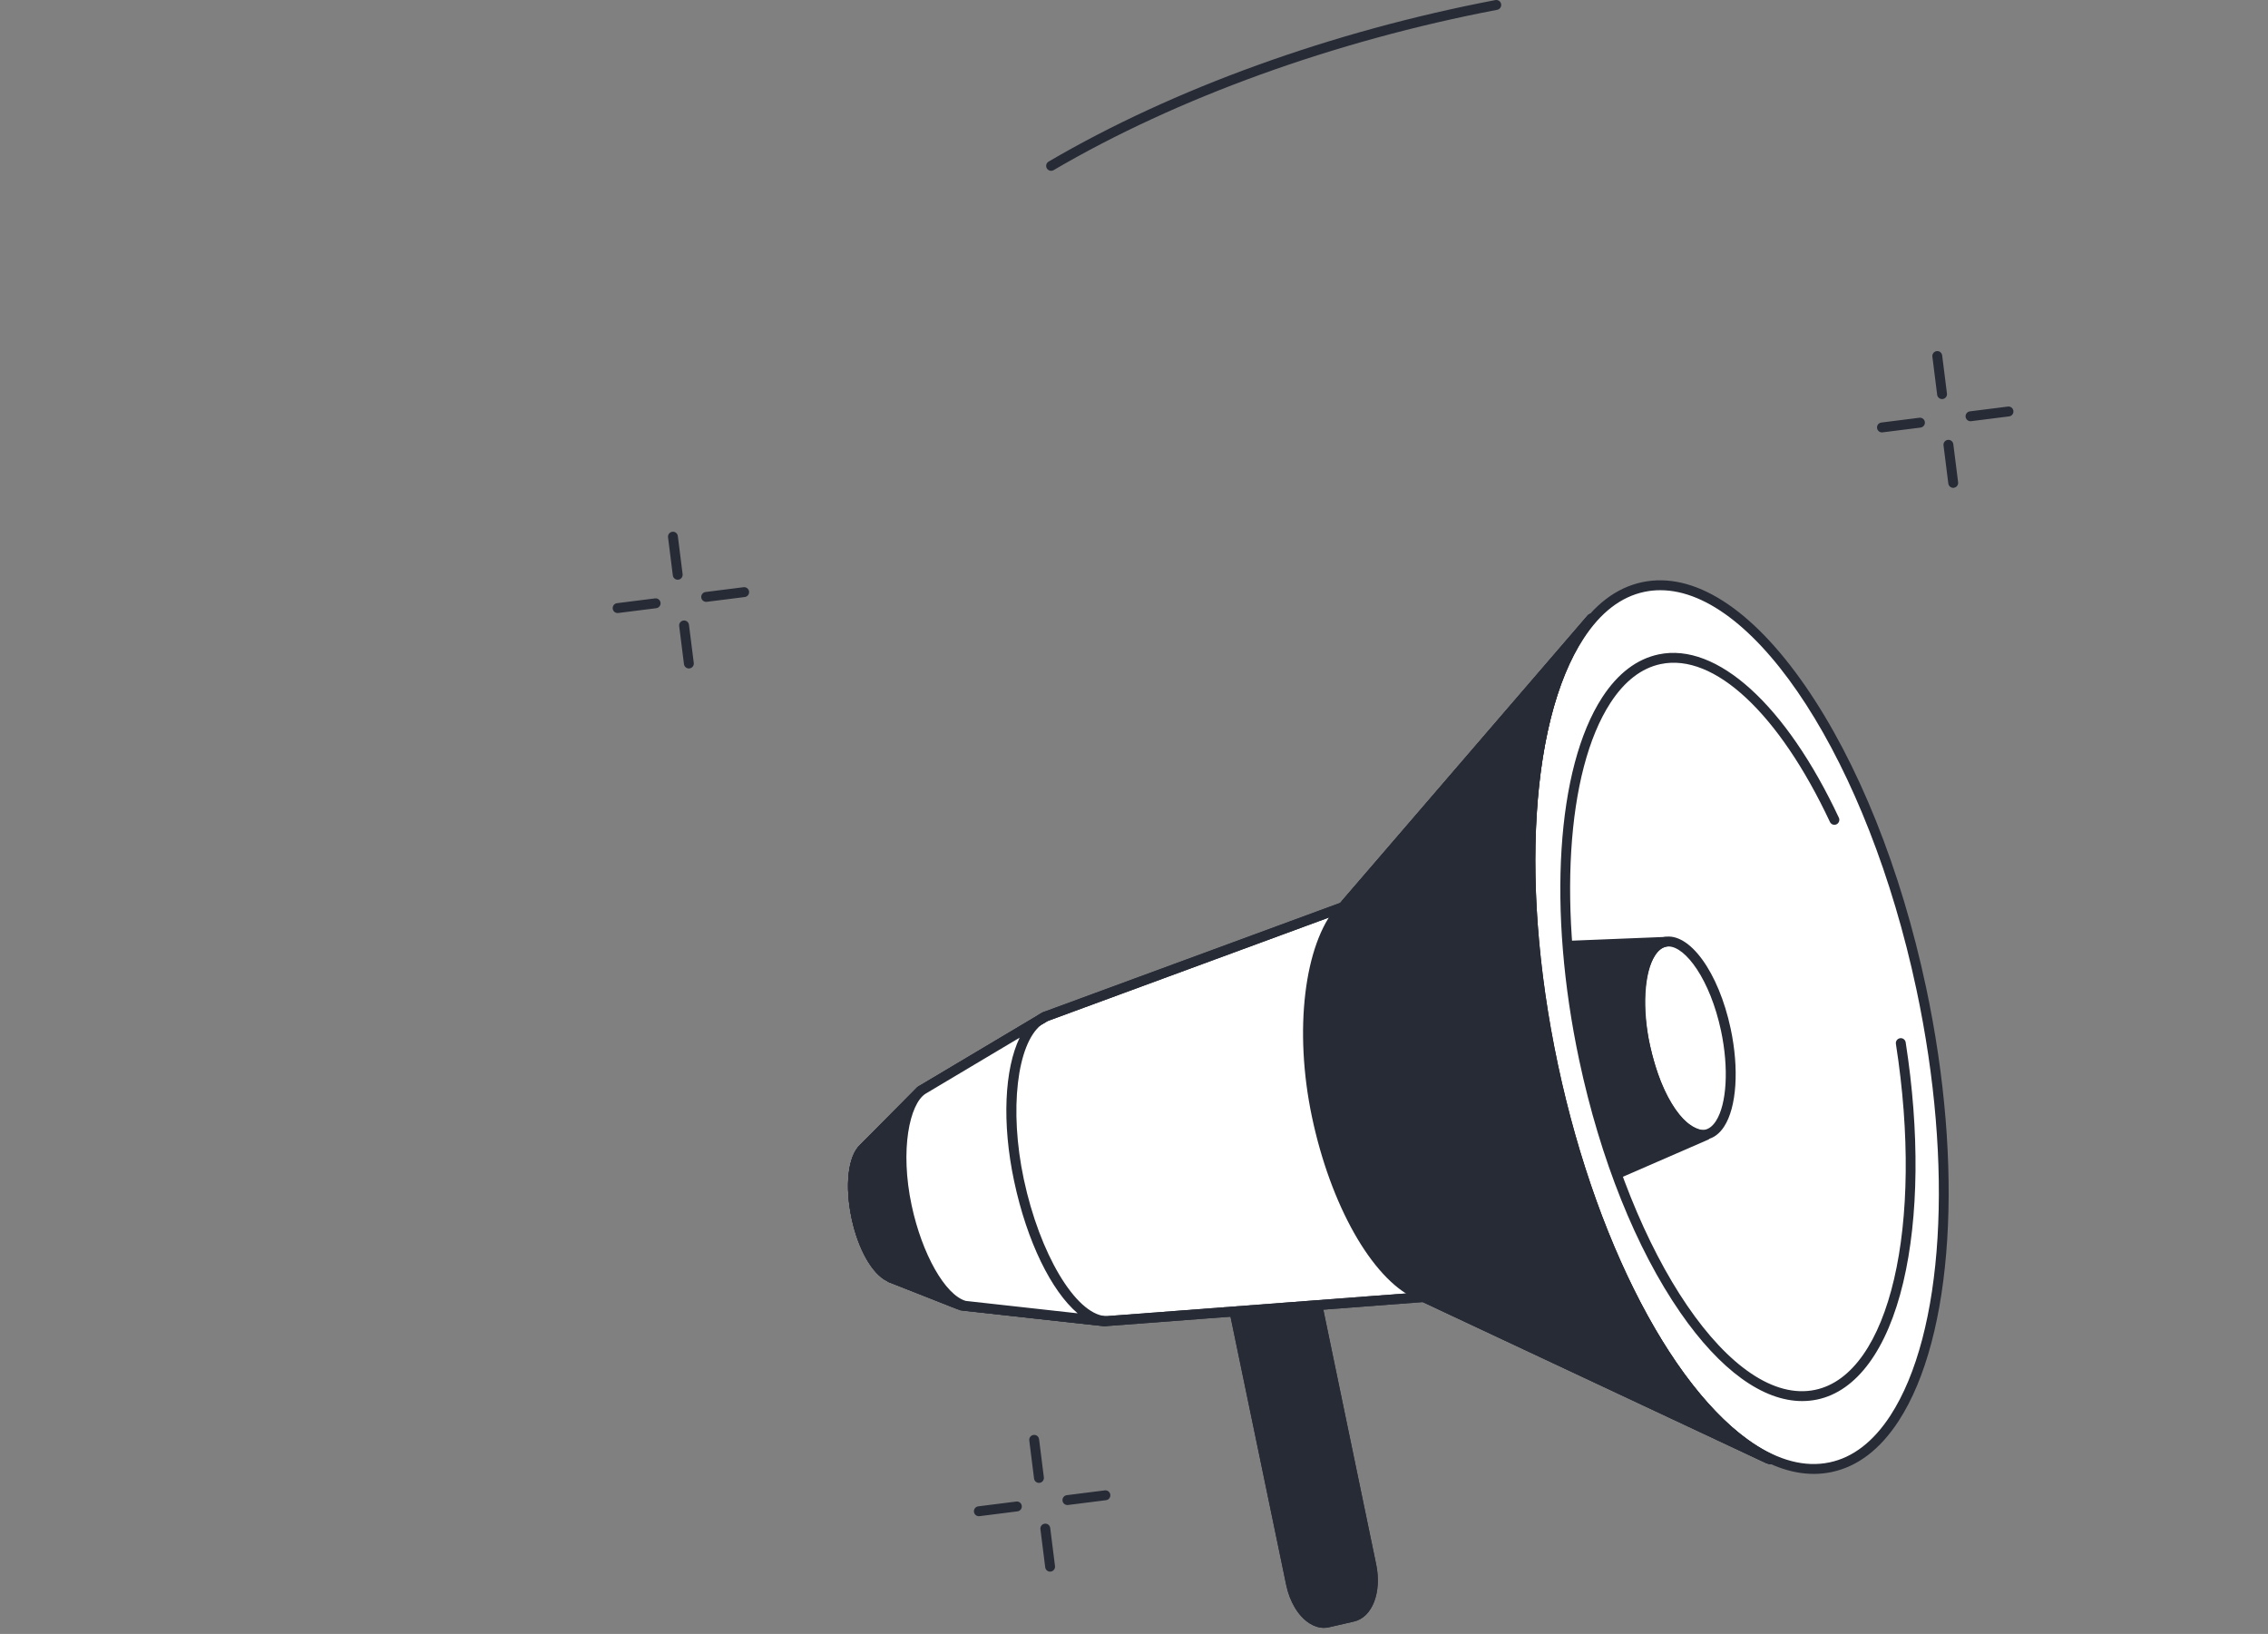
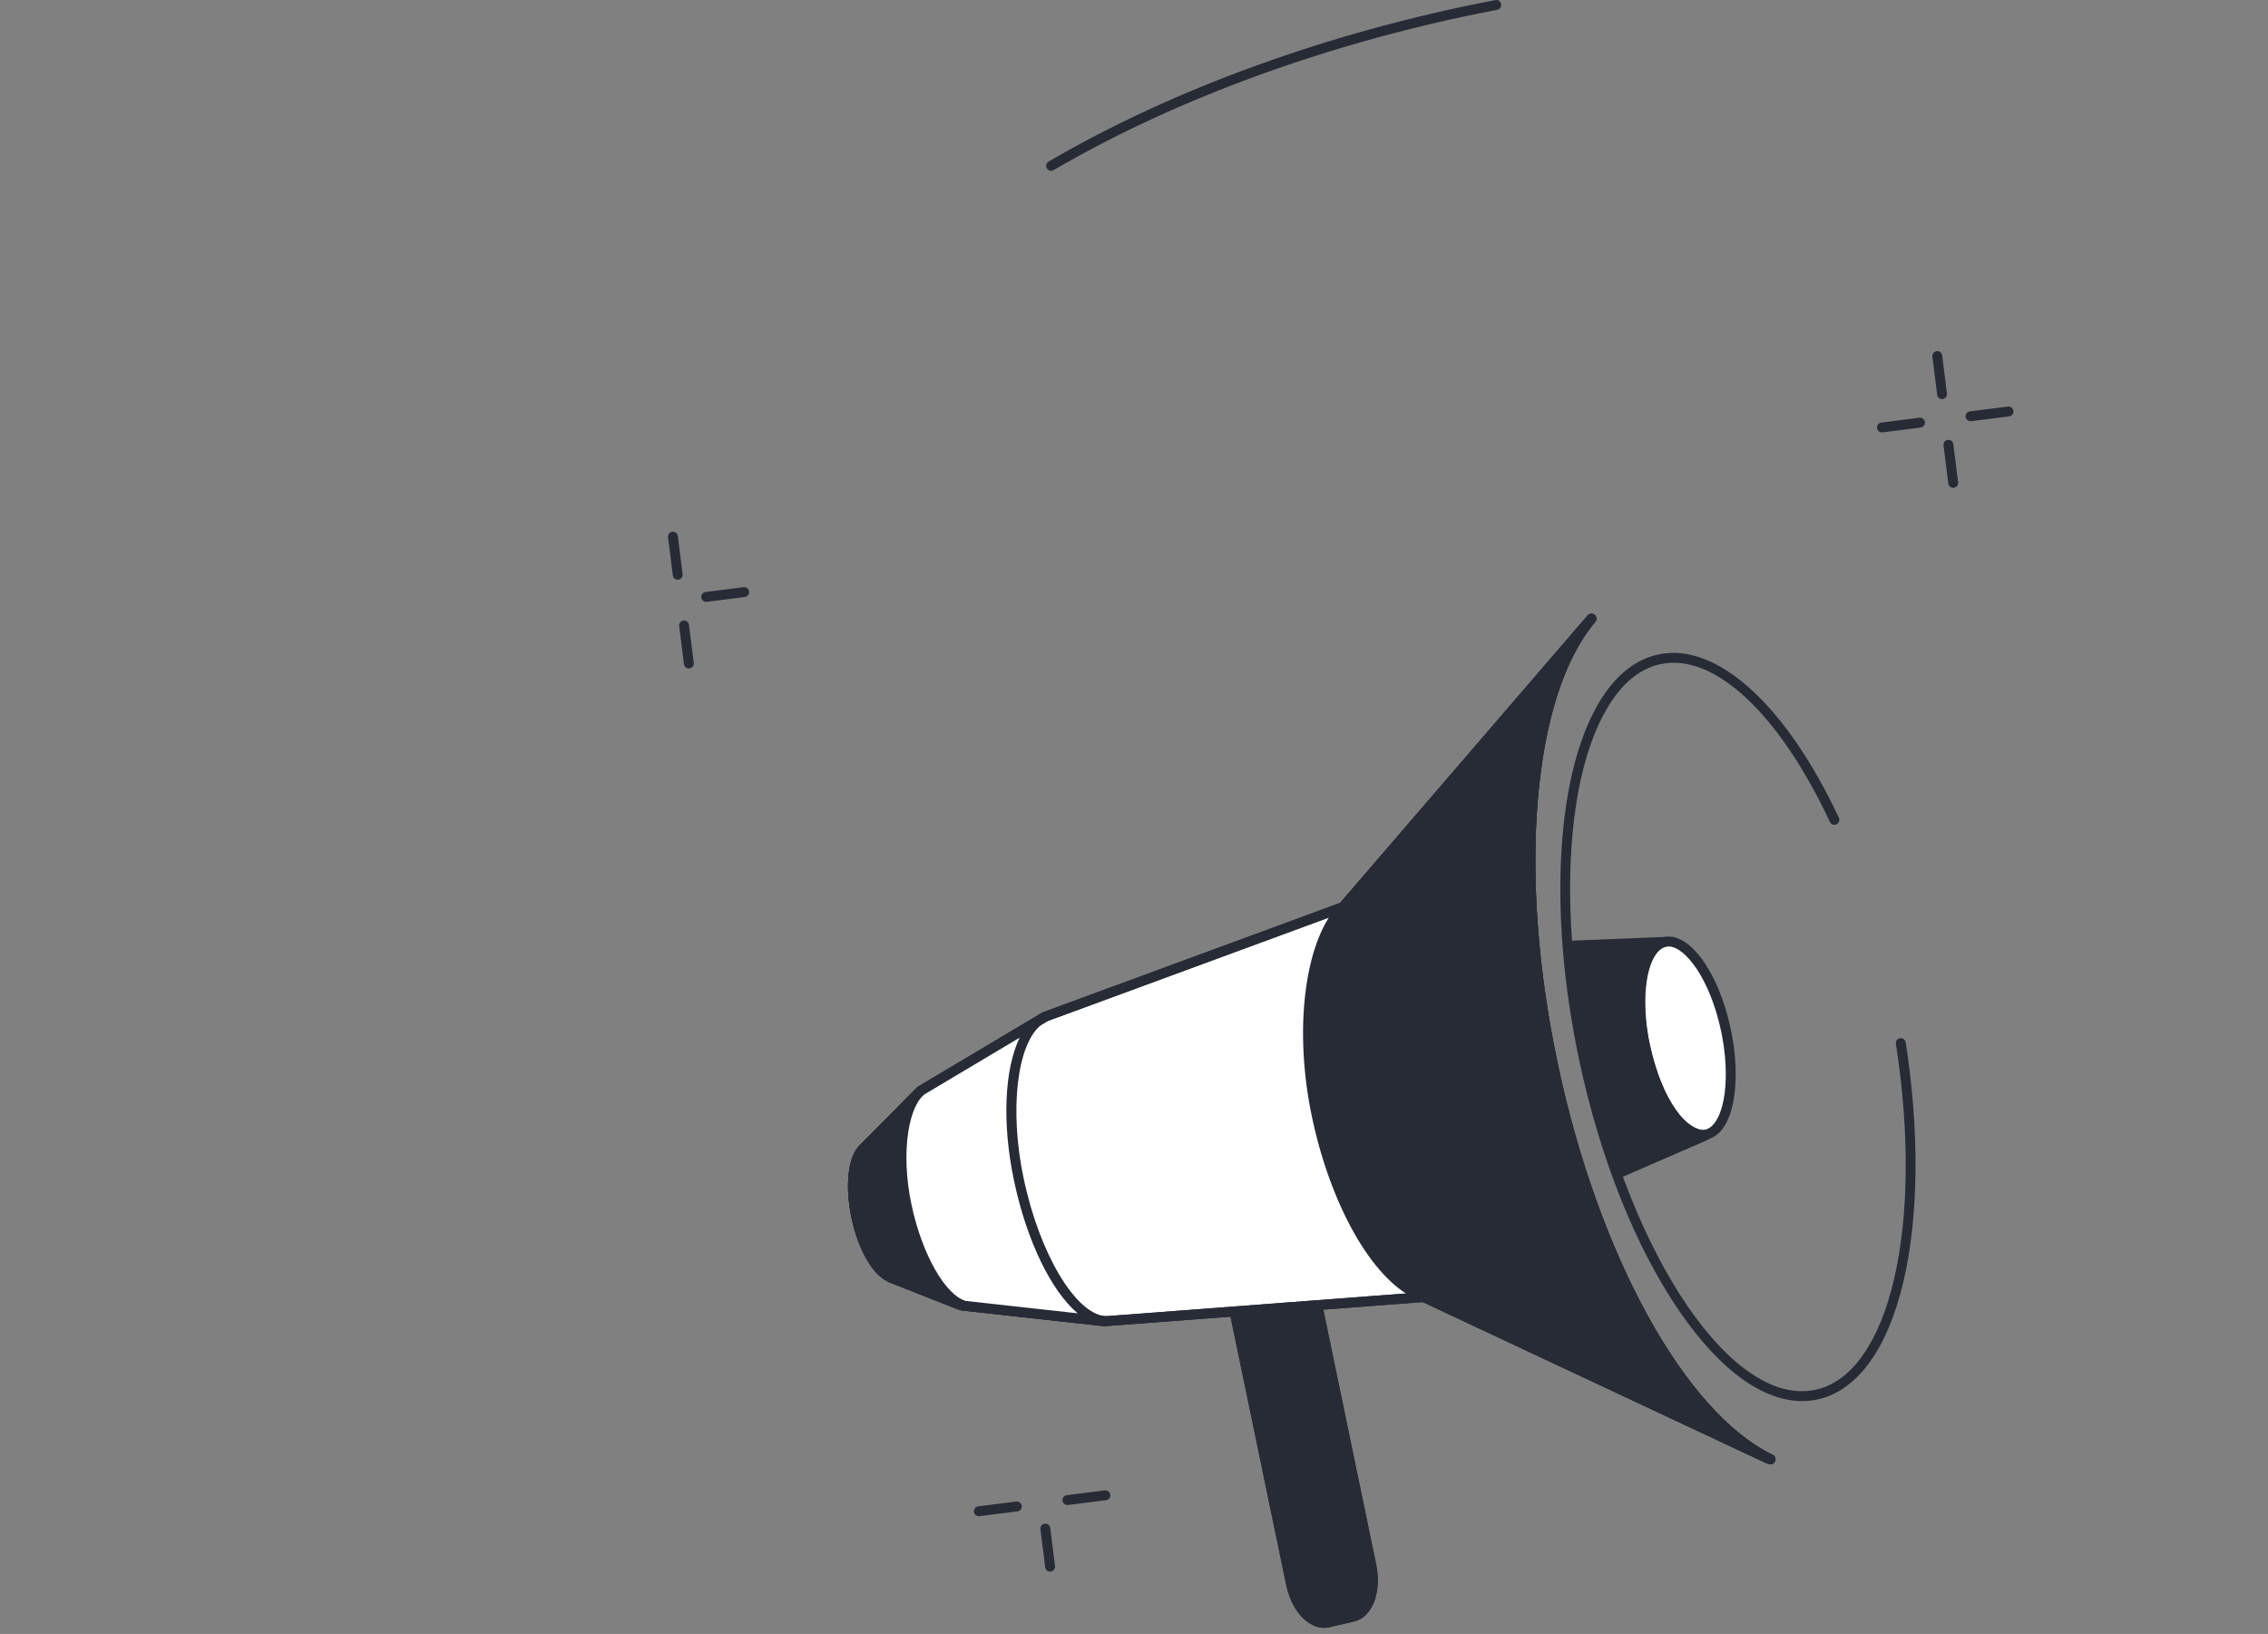
<svg xmlns="http://www.w3.org/2000/svg" width="211" height="152" viewBox="0 0 211 152" fill="none">
  <rect x="0" y="0" width="211" height="152" fill="#808080" stroke="none" />
  <path d="M63.05 53.929C62.822 53.929 62.624 53.76 62.595 53.527L62.15 49.983C62.118 49.73 62.296 49.499 62.548 49.469C62.806 49.434 63.03 49.616 63.061 49.869L63.506 53.411C63.538 53.664 63.359 53.895 63.108 53.925C63.088 53.929 63.069 53.929 63.05 53.929Z" fill="#272B36" />
  <path d="M64.088 62.185C63.859 62.185 63.661 62.014 63.632 61.781L63.187 58.239C63.155 57.986 63.333 57.755 63.585 57.725C63.836 57.69 64.067 57.872 64.098 58.123L64.544 61.667C64.576 61.92 64.397 62.148 64.145 62.181C64.126 62.183 64.106 62.185 64.088 62.185Z" fill="#272B36" />
-   <path d="M57.459 57.029C57.231 57.029 57.033 56.858 57.004 56.626C56.972 56.373 57.15 56.142 57.402 56.111L60.938 55.665C61.194 55.632 61.42 55.812 61.452 56.065C61.483 56.316 61.305 56.546 61.053 56.578L57.517 57.025C57.498 57.027 57.478 57.029 57.459 57.029Z" fill="#272B36" />
  <path d="M65.697 55.989C65.469 55.989 65.271 55.818 65.241 55.586C65.21 55.335 65.388 55.104 65.64 55.072L69.176 54.625C69.428 54.594 69.657 54.772 69.689 55.025C69.721 55.278 69.542 55.508 69.29 55.539L65.755 55.985C65.736 55.987 65.716 55.989 65.697 55.989Z" fill="#272B36" />
  <path d="M180.676 37.125C180.448 37.125 180.25 36.956 180.221 36.723L179.776 33.179C179.744 32.926 179.922 32.696 180.174 32.665C180.432 32.63 180.656 32.812 180.687 33.065L181.132 36.607C181.164 36.86 180.986 37.09 180.734 37.121C180.714 37.125 180.695 37.125 180.676 37.125Z" fill="#272B36" />
  <path d="M181.713 45.381C181.485 45.381 181.287 45.21 181.258 44.977L180.813 41.435C180.781 41.182 180.959 40.951 181.211 40.921C181.462 40.886 181.693 41.068 181.724 41.319L182.17 44.863C182.202 45.116 182.023 45.344 181.771 45.377C181.752 45.379 181.732 45.381 181.713 45.381Z" fill="#272B36" />
  <path d="M175.084 40.225C174.856 40.225 174.658 40.054 174.629 39.822C174.597 39.569 174.776 39.338 175.027 39.308L178.564 38.861C178.819 38.828 179.045 39.008 179.077 39.261C179.109 39.511 178.93 39.742 178.679 39.775L175.142 40.221C175.123 40.223 175.103 40.225 175.084 40.225Z" fill="#272B36" />
  <path d="M183.323 39.185C183.095 39.185 182.897 39.014 182.867 38.782C182.836 38.531 183.014 38.3 183.266 38.268L186.802 37.821C187.054 37.791 187.283 37.968 187.315 38.221C187.347 38.474 187.168 38.704 186.916 38.735L183.381 39.181C183.362 39.184 183.342 39.185 183.323 39.185Z" fill="#272B36" />
-   <path d="M96.657 137.947C96.429 137.947 96.231 137.778 96.202 137.545L95.757 134.001C95.725 133.748 95.904 133.517 96.156 133.487C96.414 133.452 96.637 133.634 96.669 133.886L97.114 137.429C97.146 137.682 96.967 137.912 96.715 137.943C96.696 137.947 96.676 137.947 96.657 137.947Z" fill="#272B36" />
  <path d="M97.695 146.203C97.467 146.203 97.269 146.032 97.24 145.799L96.794 142.257C96.762 142.004 96.941 141.773 97.192 141.743C97.444 141.708 97.674 141.889 97.706 142.14L98.151 145.685C98.183 145.938 98.004 146.166 97.753 146.199C97.734 146.201 97.714 146.203 97.695 146.203Z" fill="#272B36" />
  <path d="M91.066 141.047C90.838 141.047 90.64 140.876 90.611 140.643C90.579 140.39 90.758 140.16 91.009 140.129L94.546 139.683C94.801 139.65 95.027 139.83 95.059 140.082C95.091 140.333 94.912 140.564 94.66 140.596L91.124 141.043C91.105 141.045 91.085 141.047 91.066 141.047Z" fill="#272B36" />
  <path d="M99.304 140.007C99.076 140.007 98.878 139.836 98.848 139.603C98.817 139.353 98.995 139.122 99.247 139.09L102.783 138.643C103.035 138.612 103.264 138.79 103.296 139.043C103.328 139.296 103.149 139.526 102.897 139.557L99.362 140.003C99.343 140.005 99.323 140.007 99.304 140.007Z" fill="#272B36" />
  <path d="M97.788 15.891C97.63 15.891 97.477 15.809 97.391 15.662C97.264 15.442 97.337 15.161 97.556 15.032C109.123 8.251 123.883 2.916 139.117 0.008C139.371 -0.037 139.607 0.124 139.655 0.375C139.702 0.624 139.538 0.864 139.289 0.913C124.155 3.801 109.499 9.099 98.02 15.828C97.947 15.87 97.867 15.891 97.788 15.891Z" fill="#272B36" />
  <path d="M113.596 115.958L120.112 147.357C120.589 149.656 122.125 151.257 123.544 150.928L125.879 150.39C127.297 150.064 128.06 147.933 127.582 145.634L121.067 114.235L113.596 115.958Z" fill="#272B36" />
  <path d="M114.137 116.304L120.561 147.263C120.834 148.575 121.504 149.713 122.31 150.229C122.578 150.4 122.992 150.584 123.44 150.48L125.775 149.941C126.929 149.674 127.551 147.745 127.132 145.726L120.712 114.787L114.137 116.304ZM123.17 151.432C122.715 151.432 122.255 151.287 121.814 151.004C120.792 150.349 119.988 149.019 119.662 147.451L113.146 116.052C113.095 115.805 113.249 115.564 113.493 115.509L120.964 113.786C121.083 113.757 121.211 113.78 121.314 113.847C121.418 113.912 121.492 114.018 121.517 114.141L128.032 145.54C128.568 148.122 127.667 150.449 125.982 150.839L123.647 151.377C123.489 151.414 123.33 151.432 123.17 151.432Z" fill="#272B36" />
  <path d="M121.645 117.012L127.582 145.634C128.06 147.933 127.297 150.064 125.879 150.39L123.544 150.928C122.125 151.257 120.589 149.656 120.112 147.357L114 117.938L121.645 117.012Z" fill="#272B36" />
  <path d="M114.551 118.334L120.561 147.263C120.834 148.575 121.504 149.713 122.31 150.229C122.578 150.4 122.992 150.584 123.441 150.48L125.775 149.941C126.93 149.674 127.551 147.745 127.132 145.726L121.281 117.52L114.551 118.334ZM123.17 151.432C122.716 151.432 122.255 151.287 121.814 151.004C120.793 150.349 119.988 149.019 119.662 147.451L113.55 118.032C113.524 117.905 113.551 117.773 113.626 117.669C113.701 117.565 113.817 117.496 113.944 117.481L121.589 116.555C121.827 116.527 122.046 116.684 122.094 116.918L128.032 145.54C128.568 148.122 127.667 150.449 125.982 150.839L123.647 151.377C123.49 151.414 123.33 151.432 123.17 151.432Z" fill="#272B36" />
  <path d="M124.948 84.381L97.24 94.576L85.644 101.48L80.383 106.784L80.346 106.827C79.352 107.723 79.062 110.339 79.681 113.25C80.294 116.127 81.632 118.373 82.893 118.827L82.848 118.838L89.458 121.446L102.757 122.91L132.457 120.659L164.485 135.682L164.721 135.753C156.676 131.872 148.381 117.424 144.492 99.141C140.607 80.875 142.301 64.35 148.062 57.554L148.056 57.548L125.24 84.043L124.948 84.381Z" fill="white" />
  <path d="M132.457 120.198C132.525 120.198 132.591 120.212 132.652 120.241L160.254 133.187C153.429 126.953 147.224 114.192 144.043 99.237C140.883 84.381 141.334 70.297 144.973 61.833L125.588 84.344C125.535 84.406 125.47 84.448 125.398 84.475C125.367 84.626 125.261 84.756 125.106 84.813L97.439 94.994L85.929 101.845L80.693 107.129C80.68 107.143 80.667 107.158 80.653 107.17C79.905 107.845 79.485 110.115 80.131 113.154C80.765 116.131 82.079 118.044 83.049 118.395C83.102 118.413 83.15 118.442 83.191 118.477L89.57 120.995L102.766 122.45L132.423 120.2C132.434 120.198 132.446 120.198 132.457 120.198ZM164.721 136.214C164.677 136.214 164.632 136.208 164.587 136.193L164.351 136.122C164.331 136.116 164.31 136.108 164.292 136.098L132.372 121.126L102.792 123.371C102.764 123.373 102.735 123.371 102.707 123.369L89.408 121.903C89.368 121.899 89.328 121.889 89.29 121.874L82.68 119.266C82.628 119.244 82.581 119.215 82.54 119.178C81.157 118.52 79.845 116.223 79.233 113.345C78.582 110.286 78.898 107.545 80.017 106.505L80.037 106.483L85.319 101.156C85.346 101.127 85.376 101.103 85.409 101.084L97.006 94.181C97.03 94.166 97.055 94.154 97.082 94.144L124.79 83.949C124.79 83.949 124.79 83.949 124.791 83.949C124.806 83.875 124.84 83.804 124.893 83.743L147.708 57.248C147.871 57.058 148.155 57.034 148.347 57.193C148.442 57.27 148.505 57.387 148.516 57.509C148.527 57.634 148.492 57.758 148.412 57.852C142.563 64.751 141.168 81.306 144.941 99.043C148.721 116.81 156.75 131.397 164.921 135.339C165.137 135.443 165.236 135.698 165.149 135.922C165.08 136.102 164.907 136.214 164.721 136.214Z" fill="#272B36" />
-   <path d="M178.741 91.951C183.551 114.563 179.774 134.502 170.305 136.489C160.836 138.475 149.261 121.754 144.451 99.142C139.641 76.531 143.418 56.591 152.887 54.607C162.356 52.62 173.932 69.34 178.741 91.951Z" fill="white" />
-   <path d="M154.464 54.905C153.964 54.905 153.469 54.954 152.981 55.058C150.808 55.513 148.904 56.979 147.321 59.416C142.355 67.058 141.404 82.615 144.9 99.047C149.649 121.375 161.011 137.974 170.209 136.039C172.383 135.584 174.287 134.115 175.871 131.68C180.836 124.036 181.787 108.481 178.292 92.047C173.793 70.904 163.373 54.905 154.464 54.905ZM168.744 137.111C164.405 137.111 159.678 133.695 155.253 127.304C150.336 120.2 146.34 110.233 144.002 99.241C140.457 82.578 141.458 66.75 146.55 58.912C148.272 56.263 150.372 54.662 152.792 54.154C157.567 53.155 162.944 56.577 167.938 63.793C172.855 70.894 176.852 80.861 179.19 91.856C182.735 108.516 181.734 124.344 176.64 132.182C174.918 134.831 172.818 136.432 170.398 136.94C169.855 137.054 169.302 137.111 168.744 137.111Z" fill="#272B36" />
  <path d="M167.662 130.336C164.011 130.336 160.043 127.472 156.331 122.109C152.218 116.166 148.876 107.828 146.92 98.632C143.954 84.689 144.793 71.44 149.058 64.877C150.507 62.648 152.276 61.302 154.317 60.874C159.725 59.742 166.146 65.562 171.077 76.07C171.183 76.3 171.085 76.573 170.855 76.684C170.625 76.792 170.352 76.692 170.245 76.461C165.505 66.36 159.475 60.731 154.505 61.775C152.712 62.151 151.138 63.364 149.828 65.381C145.69 71.748 144.901 84.725 147.819 98.441C151.779 117.055 161.219 130.899 168.871 129.291C175.792 127.839 179.022 114.004 176.382 97.107C176.344 96.856 176.515 96.621 176.767 96.581C177.019 96.542 177.251 96.715 177.292 96.966C178.588 105.277 178.509 113.204 177.068 119.286C175.585 125.547 172.74 129.42 169.058 130.193C168.598 130.289 168.132 130.336 167.662 130.336Z" fill="#272B36" />
  <path d="M160.563 95.794C161.617 100.744 160.79 105.108 158.719 105.542C156.647 105.977 154.114 102.316 153.061 97.366C152.008 92.416 152.834 88.052 154.906 87.618C156.977 87.183 159.51 90.844 160.563 95.794Z" fill="white" />
  <path d="M155.229 88.046C155.15 88.046 155.074 88.054 154.999 88.069C154.62 88.148 154.281 88.417 153.988 88.866C152.966 90.438 152.774 93.816 153.509 97.27C154.577 102.288 157.057 105.416 158.624 105.092C159.002 105.012 159.34 104.743 159.633 104.294C160.655 102.722 160.848 99.345 160.113 95.89C159.096 91.113 156.796 88.046 155.229 88.046ZM158.388 106.036C156.139 106.036 153.666 102.426 152.611 97.462C151.816 93.726 152.054 90.155 153.218 88.364C153.648 87.701 154.184 87.3 154.81 87.167C157.163 86.674 159.887 90.42 161.011 95.698C161.807 99.434 161.568 103.006 160.404 104.796C159.973 105.459 159.438 105.861 158.811 105.993C158.671 106.022 158.53 106.036 158.388 106.036Z" fill="#272B36" />
  <path d="M132.457 120.198C132.525 120.198 132.591 120.212 132.652 120.241L160.254 133.187C153.429 126.953 147.224 114.192 144.043 99.237C140.883 84.381 141.334 70.297 144.973 61.833L125.296 84.683C125.245 84.742 125.18 84.787 125.106 84.813L97.439 94.994L85.929 101.845L80.693 107.129C80.68 107.143 80.667 107.158 80.653 107.17C79.905 107.845 79.485 110.115 80.131 113.154C80.765 116.131 82.079 118.044 83.049 118.395C83.102 118.413 83.15 118.442 83.191 118.477L89.57 120.995L102.766 122.45L132.423 120.2C132.434 120.198 132.446 120.198 132.457 120.198ZM164.721 136.214C164.677 136.214 164.632 136.208 164.587 136.193L164.351 136.122C164.331 136.116 164.31 136.108 164.292 136.098L132.372 121.126L102.792 123.371C102.764 123.373 102.735 123.371 102.707 123.369L89.408 121.903C89.368 121.899 89.328 121.889 89.29 121.874L82.68 119.266C82.628 119.244 82.581 119.215 82.54 119.178C81.157 118.52 79.845 116.223 79.233 113.345C78.582 110.286 78.898 107.545 80.017 106.505L80.037 106.483L85.319 101.156C85.346 101.127 85.376 101.103 85.409 101.084L97.006 94.181C97.03 94.166 97.055 94.154 97.082 94.144L124.678 83.992L147.708 57.248C147.871 57.058 148.155 57.034 148.347 57.193C148.442 57.27 148.505 57.387 148.516 57.509C148.527 57.634 148.492 57.758 148.412 57.852C142.563 64.751 141.168 81.306 144.941 99.043C148.721 116.81 156.75 131.397 164.921 135.339C165.137 135.443 165.236 135.698 165.149 135.922C165.08 136.102 164.907 136.214 164.721 136.214Z" fill="#272B36" />
  <path d="M125.017 84.302L148.056 57.548L148.062 57.554C142.301 64.35 140.607 80.875 144.492 99.141C148.381 117.424 156.676 131.872 164.721 135.753L164.485 135.682L132.51 120.683L131.768 120.339C128.057 118.577 124.24 112.052 122.499 103.78C120.712 95.288 122.07 87.685 124.729 84.626L125.017 84.302Z" fill="#272B36" />
  <path d="M144.973 61.833L125.365 84.603C125.363 84.603 125.362 84.607 125.36 84.607L125.072 84.932C122.646 87.724 121.135 95.064 122.949 103.685C124.594 111.506 128.302 118.183 131.965 119.923L132.703 120.265L160.254 133.187C153.428 126.953 147.224 114.192 144.043 99.237C140.883 84.381 141.334 70.297 144.973 61.833ZM164.721 136.214C164.676 136.214 164.632 136.208 164.587 136.193L164.351 136.122C164.33 136.116 164.31 136.108 164.292 136.098L131.575 120.757C127.603 118.87 123.777 112.087 122.05 103.874C120.367 95.879 121.326 87.84 124.383 84.324L124.671 83.998L147.708 57.248C147.871 57.058 148.155 57.034 148.347 57.193C148.442 57.27 148.505 57.387 148.516 57.509C148.527 57.634 148.492 57.758 148.412 57.852C142.563 64.751 141.168 81.306 144.941 99.043C148.72 116.81 156.75 131.397 164.921 135.339C165.136 135.443 165.236 135.698 165.148 135.922C165.079 136.102 164.906 136.214 164.721 136.214Z" fill="#272B36" />
  <path d="M89.102 121.766C89.046 121.766 88.989 121.756 88.934 121.734L82.68 119.266C82.628 119.244 82.581 119.215 82.54 119.178C81.157 118.52 79.845 116.223 79.233 113.345C78.582 110.286 78.898 107.545 80.017 106.505L80.037 106.483L85.319 101.156C85.498 100.974 85.788 100.974 85.968 101.154C86.148 101.333 86.149 101.623 85.97 101.804L80.693 107.129C80.68 107.143 80.667 107.158 80.653 107.17C79.905 107.845 79.485 110.115 80.131 113.154C80.765 116.131 82.079 118.044 83.049 118.395C83.102 118.413 83.15 118.442 83.191 118.477L89.27 120.877C89.506 120.969 89.623 121.236 89.529 121.473C89.458 121.654 89.285 121.766 89.102 121.766Z" fill="#272B36" />
  <path d="M89.528 121.423C87.473 120.699 85.362 116.918 84.363 112.225C83.305 107.253 84.012 102.603 85.828 101.378L80.383 106.784L80.346 106.827C79.352 107.722 79.062 110.339 79.681 113.249C80.294 116.127 81.632 118.372 82.893 118.827L82.848 118.837L89.528 121.423Z" fill="#272B36" />
  <path d="M83.189 118.475L87.093 119.988C85.755 118.246 84.593 115.513 83.915 112.321C83.256 109.226 83.261 106.211 83.823 104.017L80.693 107.129C80.68 107.143 80.667 107.158 80.653 107.17C79.905 107.845 79.485 110.115 80.131 113.154C80.765 116.131 82.079 118.044 83.049 118.395C83.101 118.413 83.148 118.442 83.189 118.475ZM89.528 121.885C89.477 121.885 89.425 121.876 89.375 121.858C89.322 121.84 89.269 121.819 89.216 121.797L82.683 119.266C82.629 119.245 82.581 119.215 82.54 119.178C81.157 118.519 79.845 116.223 79.233 113.345C78.582 110.286 78.898 107.545 80.017 106.505L80.037 106.483L84.838 101.712C85.059 101.419 85.304 101.178 85.572 100.996C85.768 100.864 86.033 100.903 86.183 101.086C86.333 101.27 86.32 101.539 86.151 101.706L85.54 102.312C84.419 103.876 83.864 107.665 84.813 112.13C85.743 116.504 87.72 120.163 89.554 120.94L89.693 120.995C89.927 121.085 90.045 121.348 89.959 121.585C89.89 121.77 89.715 121.885 89.528 121.885Z" fill="#272B36" />
  <path d="M102.272 122.857L102.841 122.898C99.741 122.702 96.331 116.998 94.797 109.787C93.232 102.43 94.36 95.824 97.241 94.576L96.853 94.809L85.859 101.357C84.021 102.551 83.3 107.225 84.364 112.226C85.391 117.051 87.654 120.904 89.759 121.473L102.272 122.857Z" fill="white" />
  <path d="M89.846 121.018L100.256 122.172C97.82 120.104 95.548 115.525 94.348 109.882C93.192 104.447 93.459 99.442 94.862 96.53L86.094 101.753C84.628 102.705 83.711 106.947 84.814 112.13C85.777 116.659 87.936 120.467 89.846 121.018ZM102.842 123.359C102.832 123.359 102.823 123.359 102.813 123.357C102.798 123.357 102.783 123.355 102.768 123.355L102.24 123.316C102.234 123.316 102.228 123.316 102.223 123.316L89.709 121.929C89.685 121.927 89.662 121.923 89.64 121.917C87.339 121.297 84.985 117.351 83.915 112.321C82.822 107.186 83.551 102.306 85.61 100.972L96.37 94.56C96.588 94.394 96.817 94.258 97.059 94.154C97.28 94.058 97.54 94.152 97.65 94.368C97.76 94.584 97.684 94.849 97.475 94.974L96.873 95.331C94.618 97.107 93.876 103.248 95.246 109.69C96.724 116.633 100.05 122.215 102.834 122.435L102.874 122.439C103.126 122.457 103.317 122.676 103.3 122.929C103.284 123.171 103.082 123.359 102.842 123.359Z" fill="#272B36" />
  <path d="M154.905 87.617C152.833 88.052 151.919 92.437 153.061 97.366C154.974 105.634 158.297 105.632 158.696 105.601C158.702 105.599 158.704 105.61 158.698 105.614L150.551 109.158C149.351 105.864 148.319 102.285 147.515 98.506C146.744 94.882 146.24 91.344 145.985 87.978L154.905 87.617Z" fill="#272B36" />
  <path d="M146.481 88.419C146.75 91.686 147.248 95.045 147.964 98.41C148.711 101.92 149.67 105.326 150.817 108.54L157.265 105.734C155.892 105.067 153.917 103.105 152.613 97.47C151.769 93.828 151.989 90.277 153.171 88.421C153.234 88.321 153.299 88.229 153.367 88.142L146.481 88.419ZM150.551 109.619C150.49 109.619 150.428 109.607 150.37 109.582C150.254 109.531 150.163 109.436 150.119 109.317C148.884 105.926 147.856 102.322 147.066 98.602C146.307 95.035 145.789 91.472 145.527 88.013C145.517 87.889 145.558 87.766 145.642 87.672C145.724 87.579 145.842 87.524 145.966 87.518L154.887 87.159C155.112 87.146 155.331 87.324 155.361 87.56C155.39 87.799 155.233 88.019 154.999 88.068C154.606 88.15 154.251 88.435 153.946 88.915C152.906 90.548 152.73 93.901 153.508 97.262C155.369 105.3 158.521 105.155 158.659 105.143C158.879 105.126 159.094 105.277 159.147 105.497C159.2 105.716 159.084 105.946 158.879 106.036L150.734 109.58C150.676 109.607 150.613 109.619 150.551 109.619Z" fill="#272B36" />
</svg>